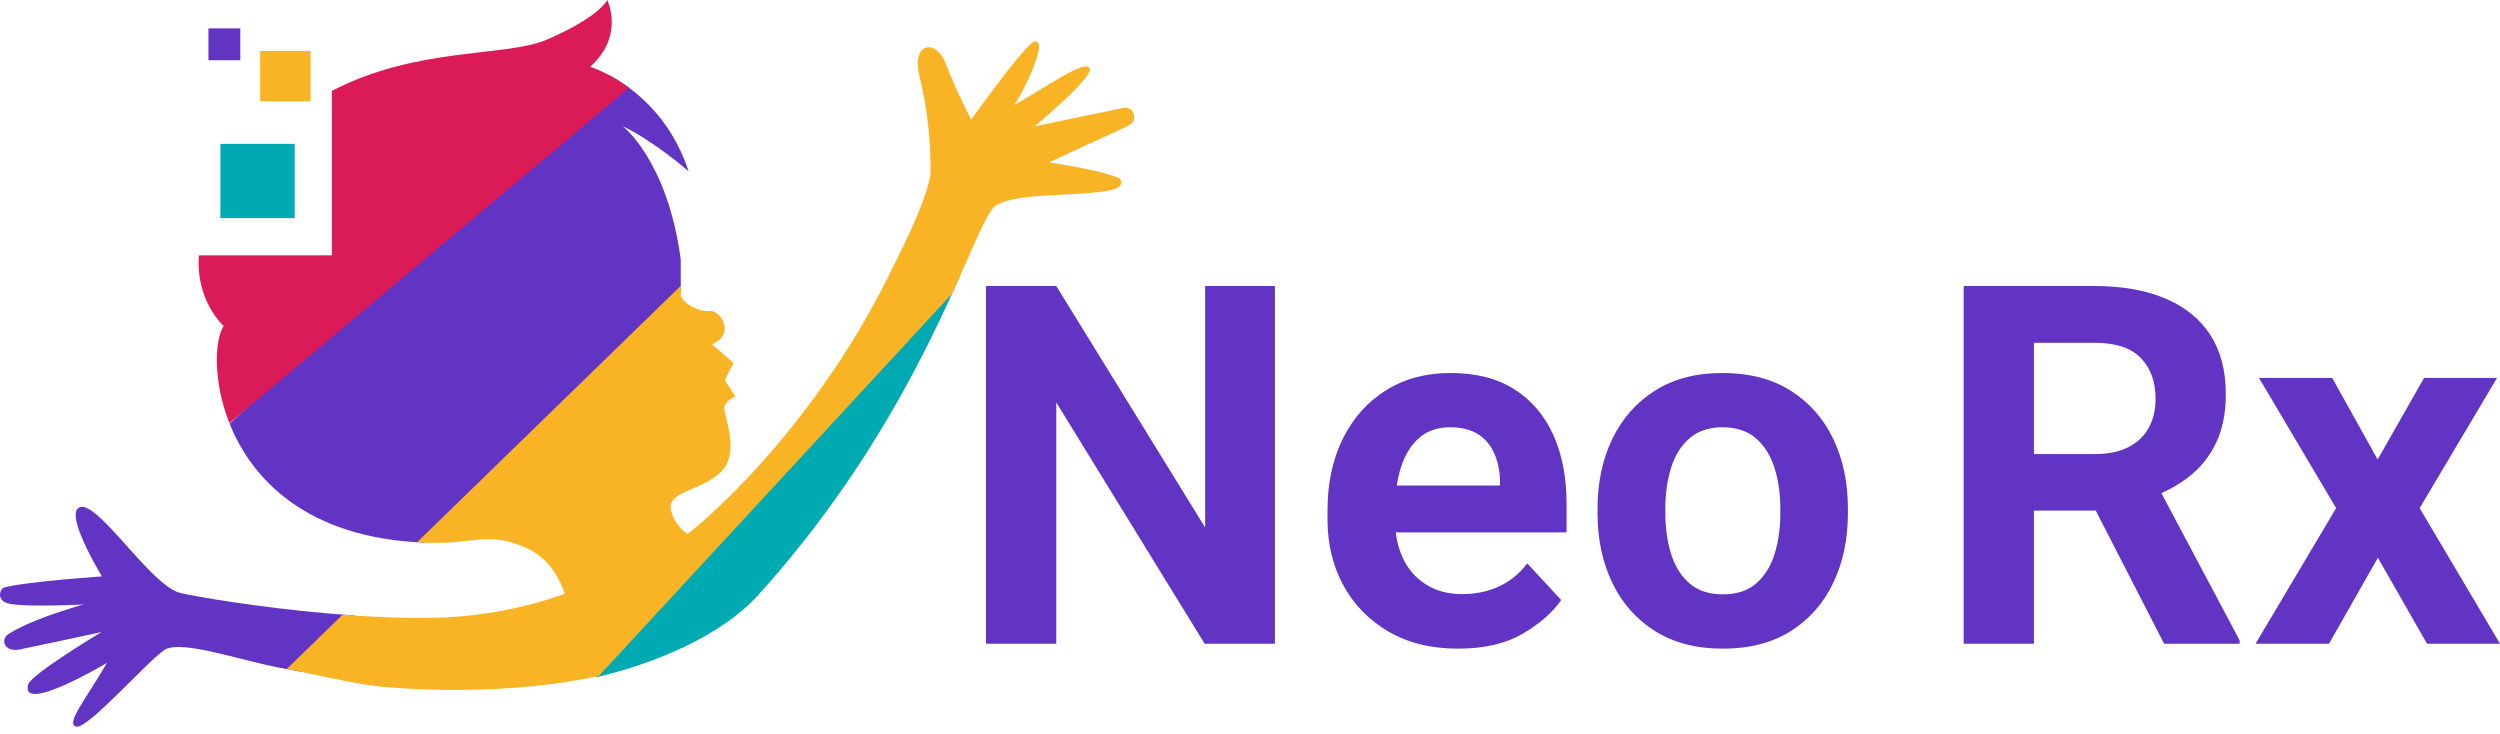
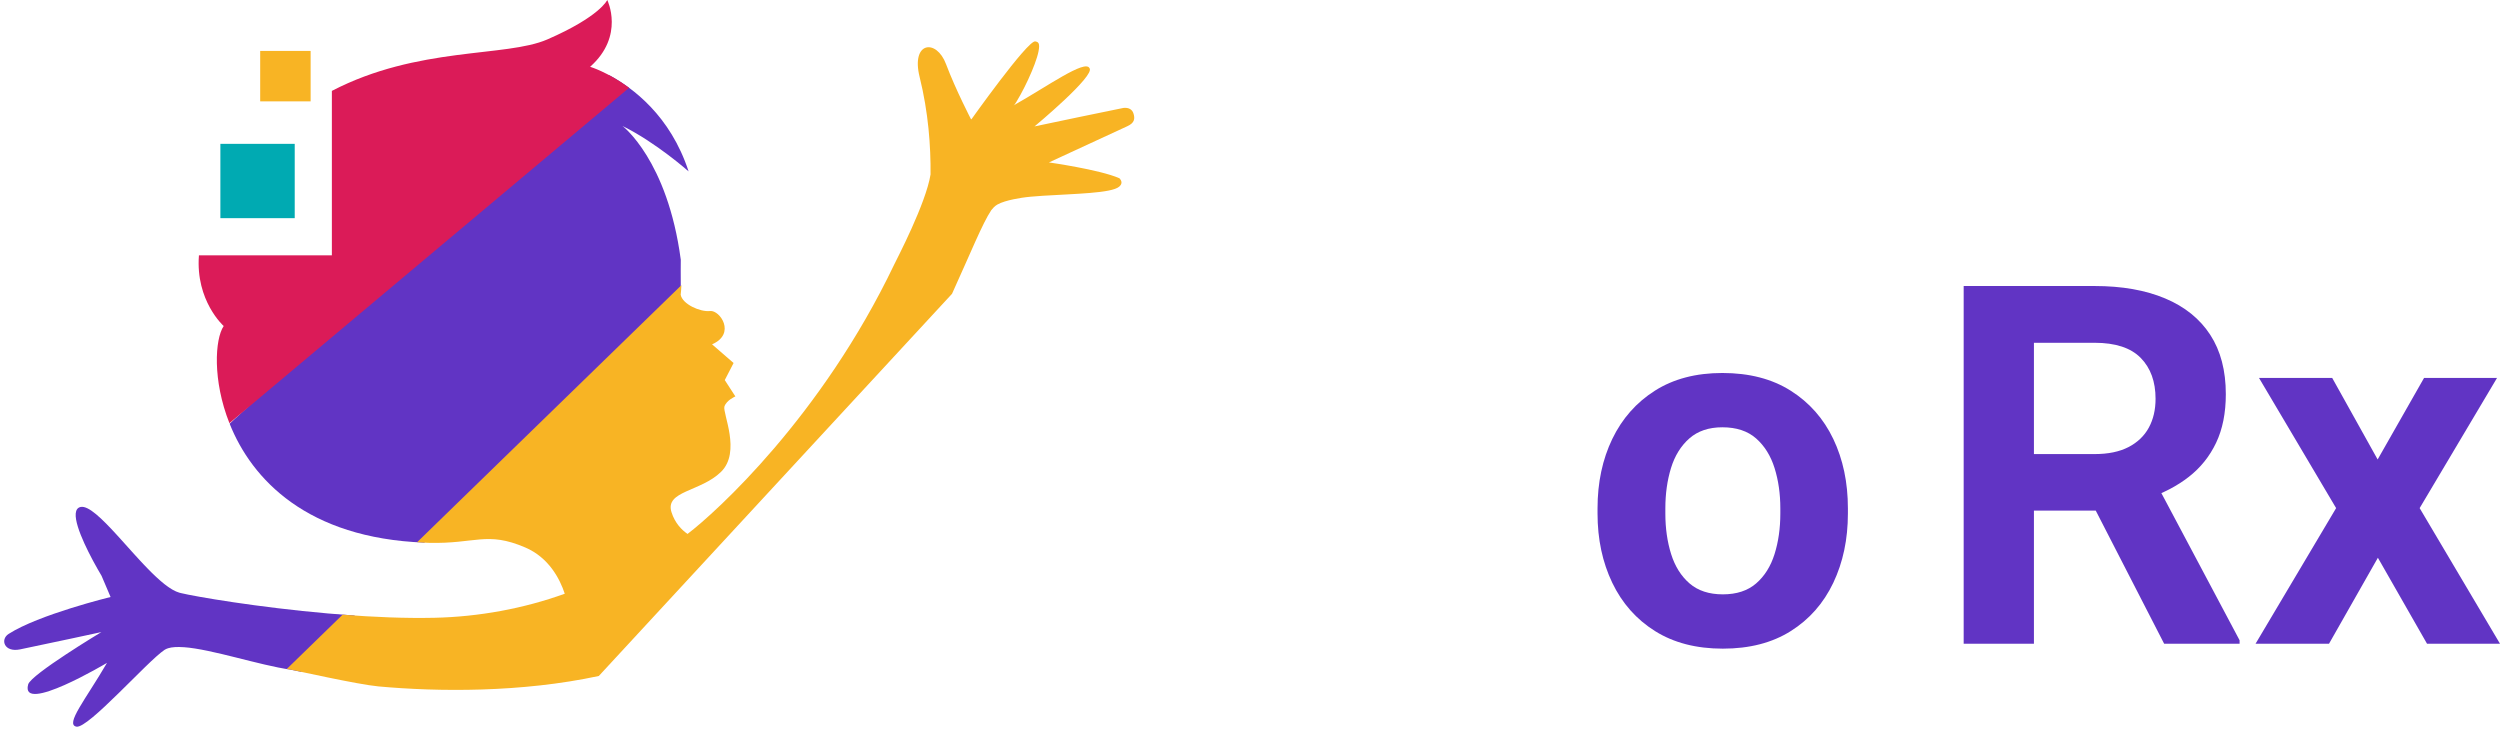
<svg xmlns="http://www.w3.org/2000/svg" width="143" height="42" viewBox="0 0 143 42" fill="none">
-   <path d="M72.926 36.822H68.907L60.419 23.021V36.822H56.399V16.36H60.419L68.935 30.175V16.36H72.926V36.822Z" fill="#6134C4" />
-   <path d="M83.397 37.103C81.851 37.103 80.518 36.773 79.399 36.112C78.279 35.452 77.422 34.566 76.827 33.456C76.232 32.346 75.934 31.107 75.934 29.739V29.191C75.934 27.635 76.227 26.268 76.813 25.087C77.398 23.907 78.22 22.986 79.279 22.326C80.338 21.665 81.565 21.335 82.961 21.335C84.432 21.335 85.657 21.649 86.636 22.276C87.615 22.904 88.355 23.778 88.857 24.897C89.358 26.017 89.608 27.322 89.608 28.811V30.455H77.663V27.771H85.8V27.462C85.781 26.909 85.674 26.404 85.477 25.945C85.28 25.486 84.976 25.12 84.563 24.848C84.151 24.577 83.612 24.441 82.947 24.441C82.225 24.441 81.633 24.645 81.169 25.052C80.706 25.46 80.361 26.017 80.137 26.725C79.912 27.432 79.799 28.254 79.799 29.191V29.739C79.799 30.564 79.949 31.294 80.249 31.931C80.549 32.569 80.989 33.069 81.57 33.435C82.151 33.8 82.84 33.983 83.636 33.983C84.404 33.983 85.104 33.838 85.737 33.547C86.369 33.257 86.91 32.817 87.36 32.226L89.299 34.32C88.822 35.023 88.093 35.662 87.114 36.239C86.135 36.815 84.896 37.103 83.397 37.103Z" fill="#6134C4" />
  <path d="M91.379 29.078C91.379 27.598 91.661 26.275 92.223 25.108C92.785 23.942 93.598 23.021 94.661 22.347C95.724 21.672 97.01 21.335 98.519 21.335C100.055 21.335 101.358 21.672 102.426 22.347C103.494 23.021 104.306 23.942 104.864 25.108C105.421 26.275 105.7 27.598 105.7 29.078V29.374C105.7 30.845 105.421 32.165 104.864 33.337C104.306 34.508 103.496 35.428 102.432 36.098C101.369 36.768 100.074 37.103 98.547 37.103C97.029 37.103 95.736 36.768 94.668 36.098C93.6 35.428 92.785 34.508 92.223 33.337C91.661 32.165 91.379 30.845 91.379 29.374V29.078ZM95.258 29.374C95.258 30.216 95.368 30.99 95.588 31.692C95.808 32.395 96.16 32.955 96.642 33.372C97.125 33.789 97.76 33.997 98.547 33.997C99.334 33.997 99.968 33.789 100.451 33.372C100.933 32.955 101.285 32.395 101.505 31.692C101.725 30.99 101.835 30.217 101.835 29.374V29.078C101.835 28.244 101.725 27.476 101.505 26.773C101.285 26.071 100.933 25.506 100.451 25.08C99.968 24.654 99.324 24.441 98.519 24.441C97.741 24.441 97.111 24.654 96.628 25.08C96.146 25.506 95.797 26.071 95.581 26.773C95.366 27.476 95.258 28.244 95.258 29.078V29.374Z" fill="#6134C4" />
  <path d="M119.813 16.36C121.377 16.36 122.722 16.597 123.846 17.07C124.971 17.543 125.83 18.236 126.425 19.15C127.02 20.063 127.317 21.194 127.317 22.543C127.317 23.621 127.132 24.549 126.762 25.326C126.392 26.104 125.87 26.755 125.195 27.28C124.521 27.805 123.72 28.221 122.792 28.53L121.541 29.205H115.034L115.006 25.973H119.813C120.59 25.973 121.237 25.839 121.752 25.572C122.267 25.305 122.654 24.935 122.912 24.462C123.169 23.989 123.298 23.439 123.298 22.811C123.298 21.827 123.014 21.047 122.448 20.471C121.881 19.895 121.002 19.607 119.813 19.607H116.341V36.822H112.322V16.36H119.813ZM119.096 27.687L123.34 27.659L128.105 36.625V36.822H123.79L119.096 27.687Z" fill="#6134C4" />
  <path d="M136.001 26.282L138.657 21.616H142.831L138.404 29.064L143 36.822H138.826L136.015 31.903L133.219 36.822H129.017L133.626 29.064L129.214 21.616H133.401L136.001 26.282Z" fill="#6134C4" />
  <path d="M24.271 31.037L38.941 16.439C38.931 16.013 38.941 14.858 38.941 14.858C38.182 9.15 35.607 7.206 35.607 7.206C37.532 8.154 39.388 9.805 39.388 9.805C38.349 6.613 36.176 5.014 34.853 4.304L13.134 24.234C14.408 27.426 17.572 30.782 24.271 31.037Z" fill="#6134C4" />
-   <path d="M43.364 34.041C49.761 26.967 53.064 19.945 54.959 15.687L34.041 38.756C37.431 37.968 41.248 36.381 43.364 34.041Z" fill="#00AAB2" />
  <path d="M10.765 34.014C10.593 33.98 10.454 33.95 10.353 33.925C10.351 33.924 10.348 33.924 10.346 33.923C10.312 33.915 10.283 33.907 10.258 33.901C10.2 33.884 10.139 33.861 10.078 33.835C10.059 33.826 10.039 33.816 10.019 33.807C9.976 33.786 9.932 33.764 9.887 33.739C9.864 33.726 9.841 33.712 9.818 33.699C9.773 33.672 9.728 33.642 9.682 33.611C9.66 33.597 9.639 33.583 9.617 33.568C9.556 33.525 9.494 33.479 9.431 33.43C9.424 33.425 9.418 33.42 9.411 33.415C9.342 33.36 9.271 33.301 9.199 33.239C9.176 33.219 9.153 33.198 9.129 33.178C9.079 33.134 9.03 33.09 8.979 33.043C8.952 33.018 8.925 32.993 8.897 32.967C8.849 32.921 8.799 32.874 8.75 32.826C8.723 32.8 8.697 32.775 8.67 32.749C8.612 32.691 8.553 32.632 8.494 32.571C8.477 32.554 8.461 32.538 8.444 32.52C8.37 32.445 8.296 32.367 8.221 32.288C8.191 32.257 8.161 32.224 8.131 32.192C8.084 32.142 8.037 32.092 7.99 32.041C7.956 32.003 7.921 31.965 7.886 31.927C7.844 31.882 7.802 31.836 7.76 31.79C7.722 31.749 7.685 31.708 7.648 31.667C7.617 31.632 7.585 31.597 7.554 31.563C7.35 31.337 7.147 31.11 6.948 30.889C6.946 30.886 6.944 30.884 6.942 30.882C6.868 30.801 6.795 30.72 6.723 30.641C6.712 30.629 6.701 30.617 6.69 30.604C5.828 29.662 5.061 28.909 4.615 28.998C3.894 29.145 4.688 30.884 5.285 32.006C5.287 32.01 5.29 32.015 5.292 32.019C5.313 32.059 5.334 32.097 5.354 32.135C5.355 32.136 5.355 32.137 5.356 32.138C5.441 32.296 5.521 32.439 5.589 32.559C5.589 32.559 5.59 32.56 5.59 32.56C5.674 32.708 5.74 32.82 5.779 32.885C5.781 32.889 5.782 32.892 5.784 32.895C5.79 32.905 5.795 32.913 5.799 32.92C5.802 32.925 5.804 32.928 5.807 32.932C5.813 32.943 6.325 34.148 6.325 34.148C6.325 34.148 2.219 35.151 0.491 36.262C-0.001 36.579 0.238 37.331 1.146 37.145C2.606 36.847 5.799 36.155 5.799 36.155C5.799 36.155 1.768 38.579 1.611 39.149C1.134 40.889 6.12 37.916 6.12 37.916C4.905 40.004 3.703 41.443 4.374 41.565C5.047 41.684 8.423 37.83 9.411 37.173C9.44 37.154 9.472 37.137 9.506 37.121C9.53 37.11 9.557 37.101 9.583 37.092C9.593 37.088 9.602 37.084 9.613 37.08C9.839 37.009 10.145 36.995 10.503 37.02L10.503 37.018C12.114 37.13 14.838 38.053 16.628 38.305C16.673 38.311 16.9 38.36 17.229 38.43L20.296 35.21C16.21 34.934 12.243 34.31 10.765 34.014Z" fill="#6134C4" />
  <path d="M64.83 6.477C64.763 6.278 64.583 6.14 64.264 6.173C64.177 6.182 59.216 7.218 59.174 7.231C59.204 7.209 62.675 4.318 62.319 3.899C62.318 3.899 62.318 3.898 62.317 3.897C62.068 3.388 59.886 4.954 58.02 6.005C56.809 6.687 55.55 6.836 55.55 6.836C55.55 6.836 54.67 5.146 54.115 3.673C53.565 2.195 52.097 2.376 52.603 4.404C53.105 6.434 53.243 8.366 53.227 9.979C52.959 11.65 51.304 14.806 51.147 15.134C46.991 23.828 40.955 29.305 39.327 30.541C38.997 30.314 38.609 29.928 38.41 29.299C38.021 28.073 40.076 28.134 41.242 26.991C42.409 25.849 41.318 23.617 41.437 23.252C41.557 22.888 42.063 22.675 42.063 22.675L41.457 21.741L41.961 20.764L40.73 19.696C42.12 19.09 41.178 17.725 40.615 17.79C40.053 17.856 39.032 17.399 38.935 16.859C38.956 16.68 38.969 16.495 38.976 16.313L23.859 31.015C24.078 31.028 24.292 31.044 24.519 31.05C27.202 31.12 27.835 30.371 30.037 31.312C31.399 31.894 32.025 33.115 32.304 33.961C29.958 34.809 27.389 35.282 24.847 35.337C23.179 35.374 21.364 35.296 19.597 35.16L16.401 38.268C16.477 38.281 16.555 38.295 16.628 38.305C16.825 38.333 20.461 39.154 21.649 39.263C25.062 39.575 29.832 39.618 34.252 38.666L54.455 16.806C55.515 14.479 56.197 12.772 56.702 12.021C56.703 12.02 56.703 12.02 56.703 12.019C56.789 11.911 56.896 11.789 57.048 11.701C57.509 11.434 58.523 11.299 58.7 11.278C58.763 11.271 58.828 11.265 58.893 11.258C58.919 11.256 58.945 11.253 58.972 11.25C59.19 11.229 59.417 11.213 59.648 11.198C61.456 11.083 63.568 11.056 64.012 10.681C64.174 10.545 64.182 10.403 64.09 10.271C64.072 10.245 64.056 10.208 64.023 10.193C62.894 9.699 59.999 9.291 59.999 9.291L64.478 7.222C64.901 7.032 64.932 6.785 64.83 6.477Z" fill="#F8B424" />
  <path d="M33.755 3.82C35.749 2.053 34.736 0 34.736 0C34.736 0 34.32 0.945 31.306 2.256C28.928 3.29 23.912 2.637 18.983 5.199V14.605H11.379C11.177 17.211 12.795 18.648 12.795 18.648C12.291 19.4 12.151 21.75 13.123 24.205L35.984 5.022C34.773 4.124 33.755 3.82 33.755 3.82Z" fill="#DB1B58" />
  <path d="M16.858 8.228H12.606V12.479H16.858V8.228Z" fill="#00AAB2" />
  <path d="M17.768 2.913H14.883V5.798H17.768V2.913Z" fill="#F8B424" />
-   <path d="M13.745 1.623H11.923V3.445H13.745V1.623Z" fill="#6134C4" />
  <path d="M55.469 6.959C55.469 6.959 58.793 2.269 59.221 2.368C59.386 2.406 59.499 2.448 59.402 2.944C59.247 3.73 58.483 5.349 57.937 6.136C57.049 7.42 55.469 6.959 55.469 6.959Z" fill="#F8B424" />
-   <path d="M6.132 32.947C6.132 32.947 1.53 33.255 0.238 33.605C-0.002 33.67 -0.224 34.324 0.442 34.51C1.215 34.724 3.718 34.614 4.676 34.584C5.538 34.556 6.749 34.584 7.05 34.148C7.294 33.794 6.132 32.947 6.132 32.947Z" fill="#6134C4" />
</svg>